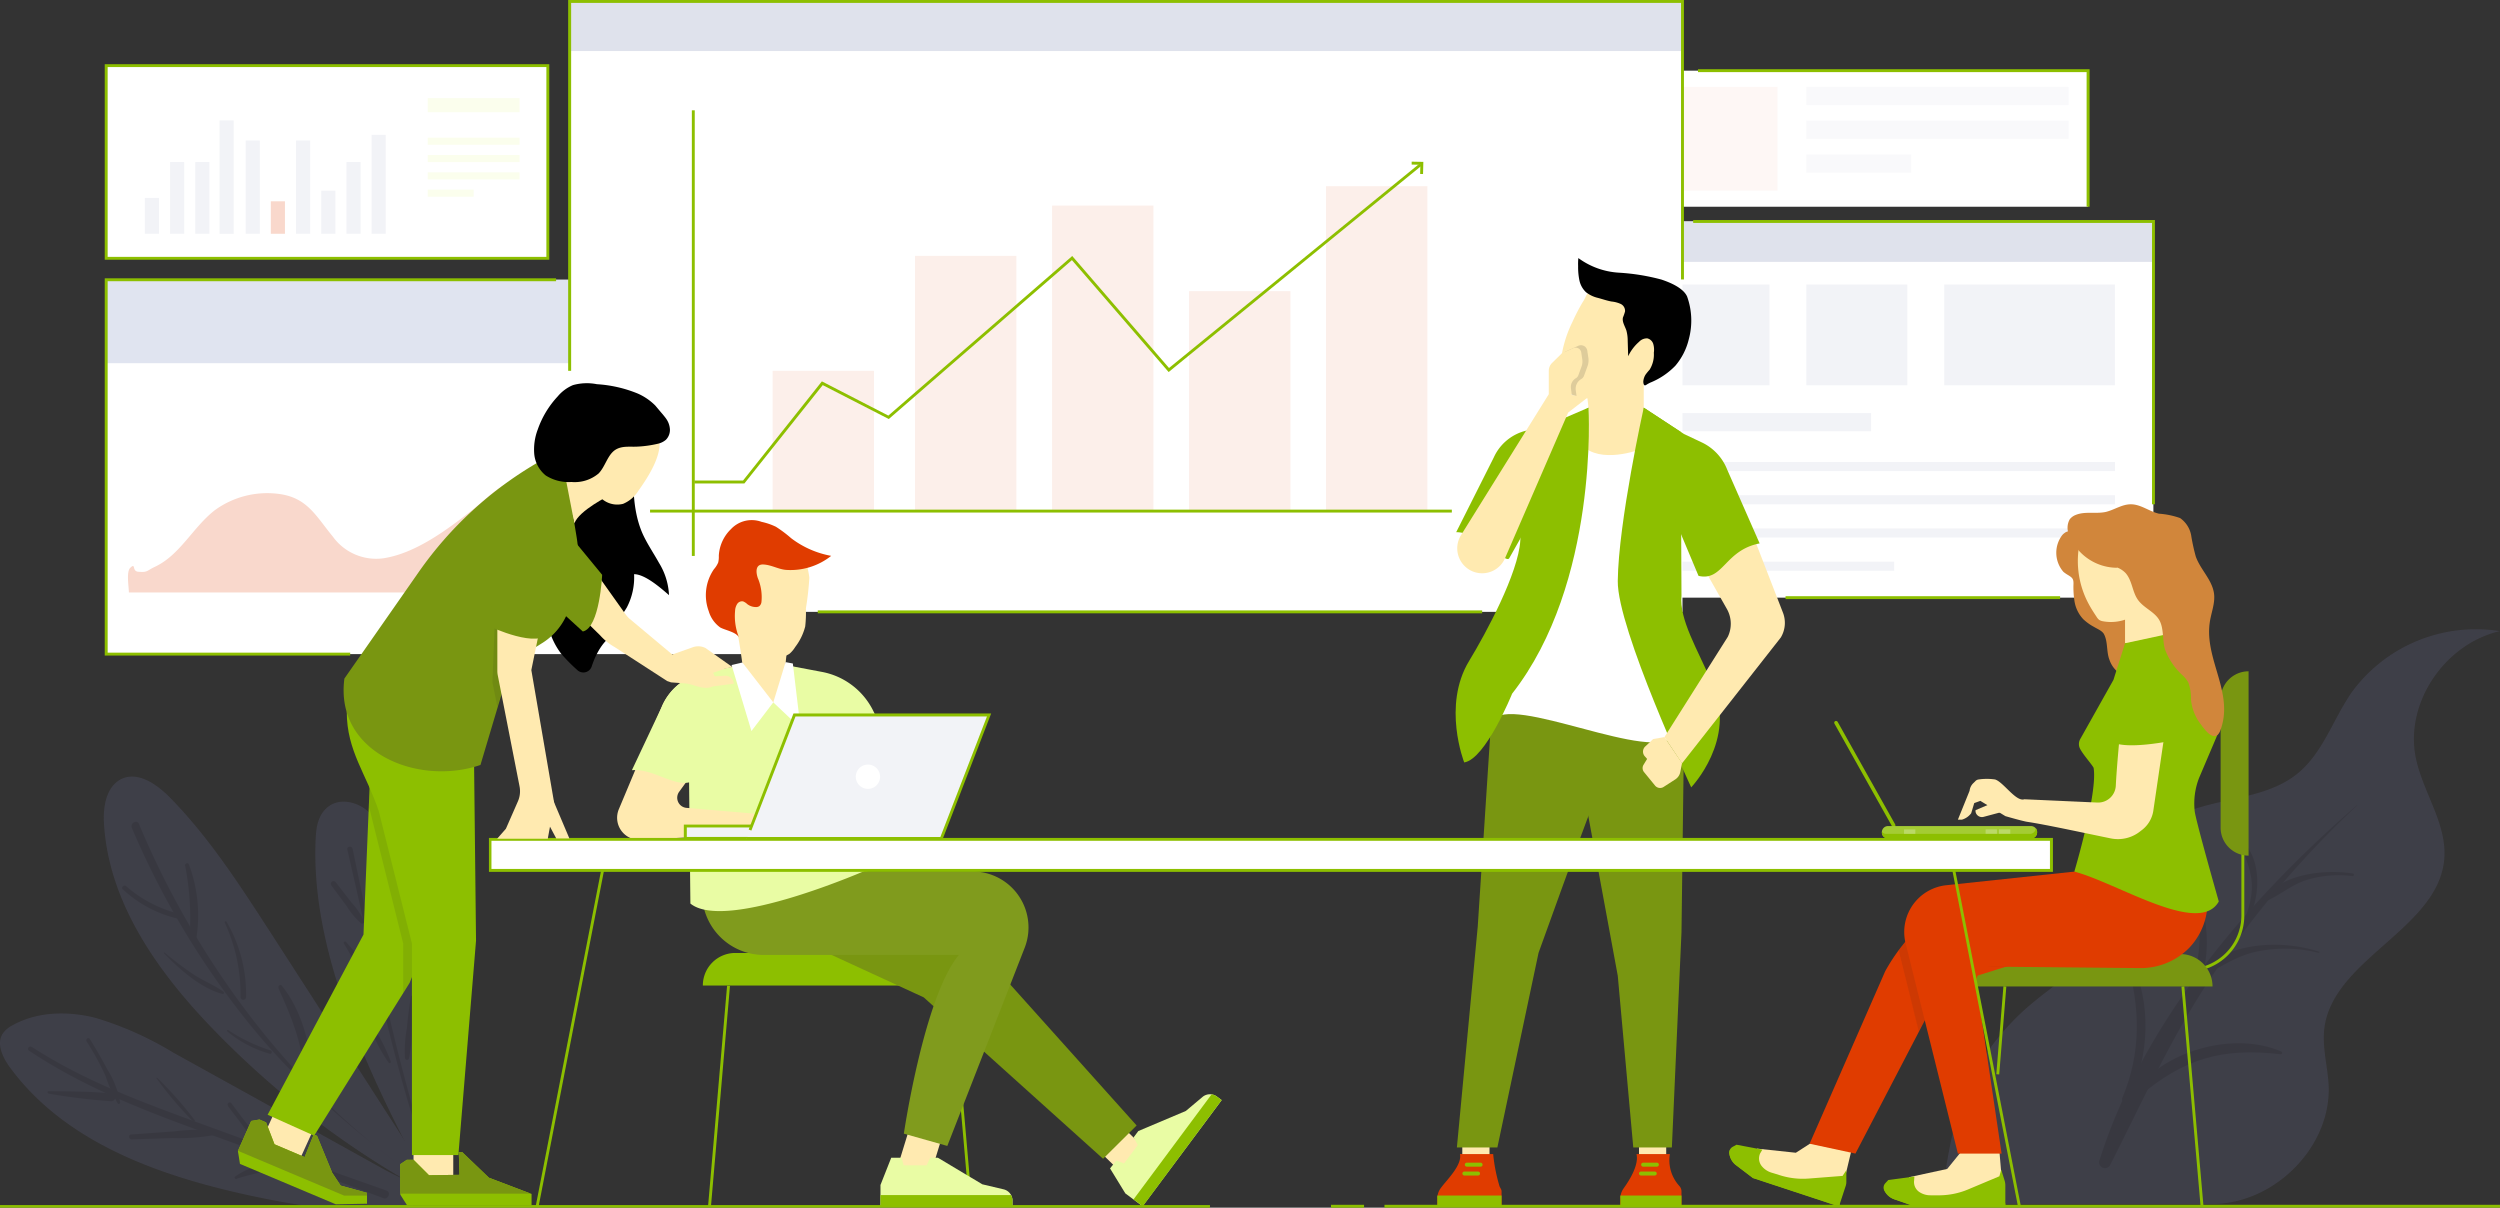
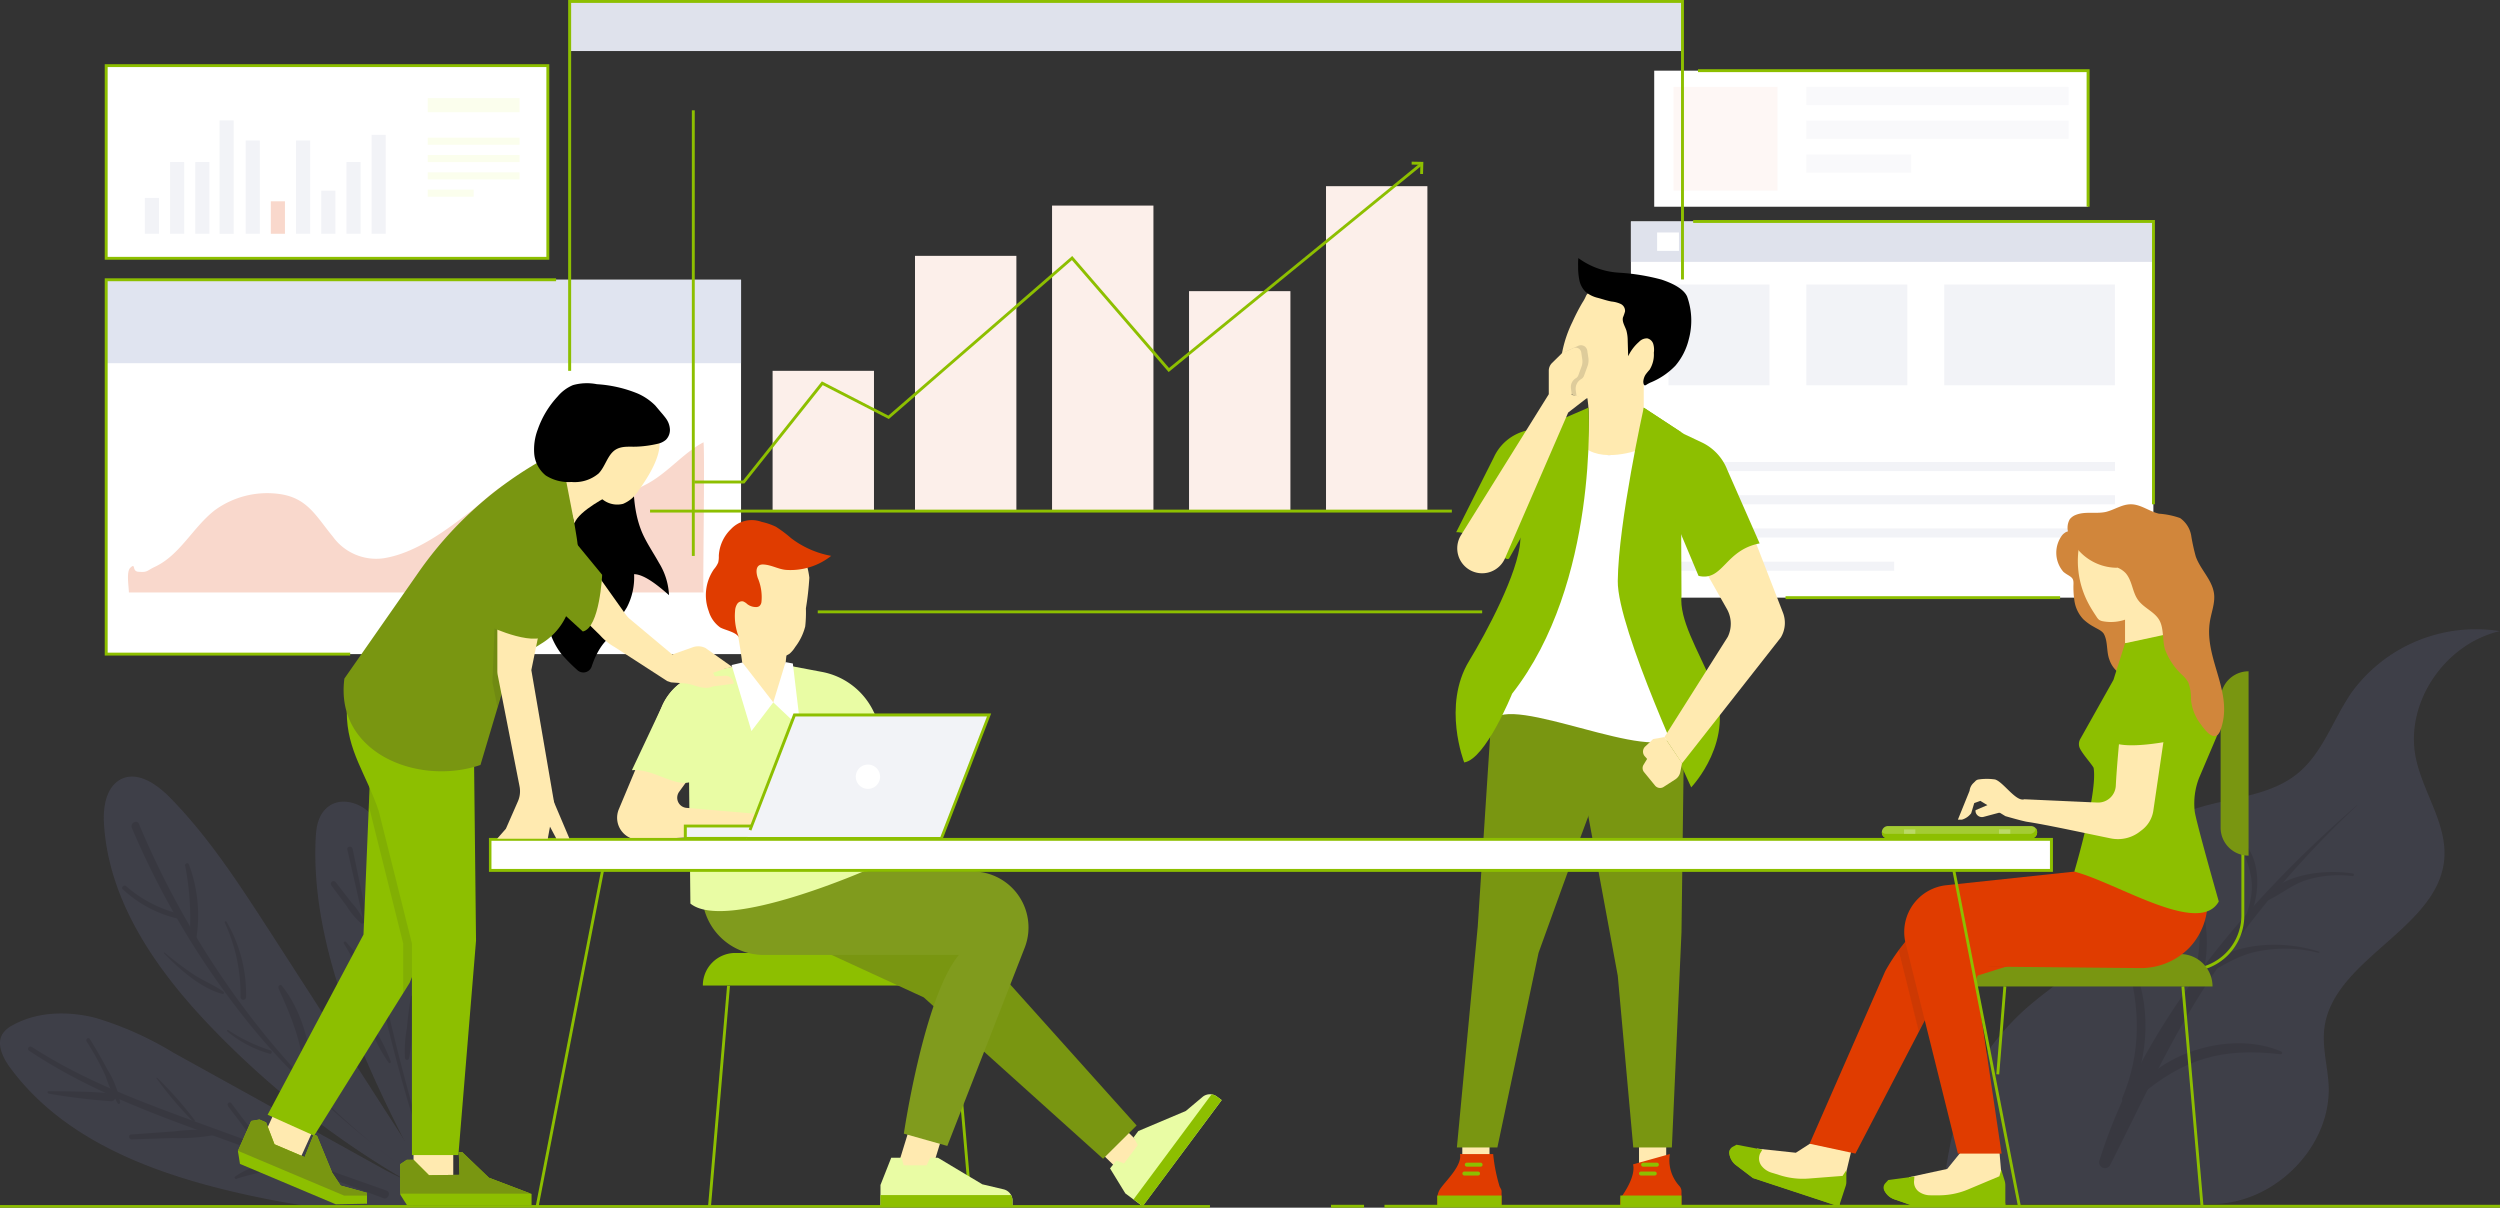
<svg xmlns="http://www.w3.org/2000/svg" id="Graphics" viewBox="0 0 327.24 158.08">
  <rect x="0" y="0" width="327.24" height="158.08" fill="#333333" stroke="none" />
  <defs>
    <style>.cls-1{fill:#fff;}.cls-2{fill:#e0e4f0;}.cls-3{fill:#f9d8cc;}.cls-4{fill:#8dbf00;}.cls-5{fill:#fef7f5;}.cls-6{fill:#f9f9fb;}.cls-7{fill:#dfe2ec;}.cls-8{fill:#f2f3f7;}.cls-9{fill:#fcefea;}.cls-10{fill:#fbfeed;}.cls-11{opacity:0.15;}.cls-12{fill:#8184c4;}.cls-13{fill:#575a8f;}.cls-14{fill:#ffeab0;}.cls-15{fill:#e03c00;}.cls-16{fill:#799611;}.cls-17{fill:#231f20;}.cls-18{fill:#a4cc33;}.cls-19{fill:#bbd966;}.cls-20{opacity:0.1;}.cls-21{fill:#d1863b;}.cls-22{fill:#809b1d;}.cls-23{fill:#e9fca4;}</style>
  </defs>
  <title>head-home</title>
  <g id="Layer_6" data-name="Layer 6">
    <rect class="cls-1" x="13.9" y="36.62" width="83.1" height="49" />
    <rect class="cls-2" x="13.9" y="36.62" width="83.1" height="10.92" />
    <path class="cls-3" d="M16.87,77.55H92.09c-.12,0,.19-17.86,0-19.66-2.74,1.44-4.82,4.19-7.72,5.62a13.09,13.09,0,0,1-7.76,1.42c-2.45-.41-4.44-2.26-7-2.42-3.26-.22-5.47,2.44-7.8,4.26-3.27,2.56-7.42,5.67-11.64,6.31a7,7,0,0,1-6.61-2.85c-2.19-2.65-3.3-5.06-7-5.57a11.66,11.66,0,0,0-8.45,2.13c-2.85,2.22-4.55,5.86-7.81,7.39-1.16.55-.94.76-2.21.66-.84-.07-.3-1.2-1-.55C16.49,74.76,16.87,76.83,16.87,77.55Z" />
    <polygon class="cls-4" points="45.84 85.81 13.71 85.81 13.71 36.43 72.79 36.43 72.79 36.81 14.09 36.81 14.09 85.43 45.84 85.43 45.84 85.81" />
    <rect class="cls-1" x="216.53" y="9.25" width="56.79" height="17.81" />
    <rect class="cls-5" x="219.06" y="11.37" width="13.61" height="13.58" />
    <rect class="cls-6" x="236.44" y="11.37" width="34.33" height="2.39" />
    <rect class="cls-6" x="236.44" y="15.79" width="34.33" height="2.39" />
    <rect class="cls-6" x="236.44" y="20.22" width="13.73" height="2.39" />
    <polygon class="cls-4" points="273.52 27.06 273.13 27.06 273.13 9.44 222.26 9.44 222.26 9.06 273.52 9.06 273.52 27.06" />
    <rect class="cls-1" x="213.48" y="28.99" width="68.39" height="49.24" />
    <rect class="cls-7" x="213.48" y="28.99" width="68.39" height="5.29" />
    <rect class="cls-1" x="216.91" y="30.43" width="2.86" height="2.41" />
    <polygon class="cls-4" points="282.07 66.01 281.69 66.01 281.69 29.18 221.63 29.18 221.63 28.8 282.07 28.8 282.07 66.01" />
    <rect class="cls-4" x="233.72" y="78.04" width="35.94" height="0.38" />
    <rect class="cls-8" x="218.4" y="37.24" width="13.22" height="13.19" transform="translate(450.02 87.67) rotate(180)" />
    <rect class="cls-8" x="236.45" y="37.24" width="13.22" height="13.19" transform="translate(486.11 87.67) rotate(180)" />
    <rect class="cls-8" x="254.5" y="37.24" width="22.34" height="13.19" transform="translate(531.33 87.67) rotate(180)" />
-     <rect class="cls-8" x="218.3" y="54.07" width="26.62" height="2.38" />
    <rect class="cls-8" x="218.03" y="60.47" width="58.81" height="1.19" />
    <rect class="cls-8" x="218.03" y="64.82" width="58.81" height="1.19" />
    <rect class="cls-8" x="218.27" y="69.17" width="58.81" height="1.19" />
    <rect class="cls-8" x="218.52" y="73.52" width="29.42" height="1.19" />
-     <rect class="cls-1" x="74.57" y="0.19" width="145.66" height="79.9" />
    <rect class="cls-9" x="101.13" y="48.54" width="13.27" height="18.36" />
    <rect class="cls-9" x="119.77" y="33.49" width="13.27" height="33.36" />
    <rect class="cls-9" x="137.71" y="26.91" width="13.27" height="39.93" />
    <rect class="cls-9" x="155.64" y="38.11" width="13.27" height="28.74" />
    <rect class="cls-9" x="173.57" y="24.37" width="13.27" height="42.48" />
    <rect class="cls-4" x="107.04" y="79.9" width="86.97" height="0.38" />
    <rect class="cls-4" x="90.56" y="14.44" width="0.38" height="58.33" />
    <rect class="cls-4" x="85.09" y="66.71" width="104.95" height="0.38" />
    <polygon class="cls-4" points="97.44 63.28 90.88 63.28 90.88 62.9 97.26 62.9 107.58 49.92 116.28 54.4 140.35 33.51 153.02 48.17 185.81 21.42 186.05 21.71 152.97 48.7 140.31 34.05 116.34 54.85 107.69 50.41 97.44 63.28" />
    <rect class="cls-7" x="74.57" y="0.19" width="145.66" height="6.49" />
    <polygon class="cls-4" points="186.27 22.78 185.89 22.77 185.92 21.57 184.78 21.54 184.78 21.16 186.31 21.19 186.27 22.78" />
    <polygon class="cls-4" points="74.76 48.54 74.37 48.54 74.37 0 220.42 0 220.42 36.58 220.04 36.58 220.04 0.38 74.76 0.38 74.76 48.54" />
    <rect class="cls-1" x="13.9" y="8.59" width="57.81" height="25.25" />
    <path class="cls-4" d="M71.9,34H13.71V8.4H71.9Zm-57.81-.38H71.52V8.78H14.09Z" />
    <rect class="cls-8" x="18.96" y="25.91" width="1.85" height="4.69" />
    <rect class="cls-8" x="22.26" y="21.21" width="1.85" height="9.39" />
    <rect class="cls-8" x="25.56" y="21.21" width="1.85" height="9.39" />
    <rect class="cls-8" x="28.74" y="15.76" width="1.85" height="14.85" />
    <rect class="cls-8" x="32.16" y="18.39" width="1.85" height="12.21" />
    <rect class="cls-3" x="35.45" y="26.35" width="1.85" height="4.25" />
    <rect class="cls-8" x="38.75" y="18.39" width="1.85" height="12.21" />
    <rect class="cls-8" x="42.05" y="24.96" width="1.85" height="5.64" />
    <rect class="cls-8" x="45.35" y="21.21" width="1.85" height="9.39" />
    <rect class="cls-8" x="48.64" y="17.65" width="1.85" height="12.95" />
    <rect class="cls-10" x="55.99" y="12.84" width="12.02" height="1.85" />
    <rect class="cls-10" x="55.99" y="18.02" width="12.02" height="0.93" />
    <rect class="cls-10" x="55.99" y="20.29" width="12.02" height="0.93" />
    <rect class="cls-10" x="55.99" y="22.56" width="12.02" height="0.93" />
    <rect class="cls-10" x="55.99" y="24.82" width="6.01" height="0.93" />
    <g class="cls-11">
      <path class="cls-12" d="M35.37,122c-4-6.17-8-12.39-13.14-17.62-1.7-1.72-4.15-3.44-6.33-2.42-2,1-2.42,3.61-2.29,5.82.6,10.4,7.1,19.53,14.35,27a116.61,116.61,0,0,0,27.72,21.16l1.78.34C50,144.69,42.82,133.54,35.37,122Z" />
      <path class="cls-13" d="M54,153.69c-15.87-11.14-28.38-28.07-35.81-45.84-.26-.63-1.2-.1-.93.53a108.51,108.51,0,0,0,15.14,25.35c6.26,7.81,13.59,14.05,21.57,20,0,0,.06,0,0-.06Z" />
      <path class="cls-13" d="M16.08,116.41a15.76,15.76,0,0,0,7.21,3.84.33.33,0,0,0,.18-.64A16.45,16.45,0,0,1,16.52,116c-.3-.26-.73.17-.44.44Z" />
      <path class="cls-13" d="M21.49,124.81c2,2.06,4.83,4.58,7.65,5.3.18,0,.26-.18.12-.29-1.16-.85-2.55-1.39-3.77-2.17a41.16,41.16,0,0,1-3.91-2.94.07.07,0,1,0-.09.1Z" />
      <path class="cls-13" d="M29.74,135a15,15,0,0,0,5.56,2.93c.28.09.4-.36.12-.44a21.66,21.66,0,0,1-5.55-2.66c-.1-.06-.22.09-.13.17Z" />
      <path class="cls-13" d="M24.24,113.35a35.83,35.83,0,0,1,.57,9.36c-.06.59.84.59.91,0a19,19,0,0,0-1-9.58c-.14-.3-.55-.07-.51.21Z" />
      <path class="cls-13" d="M29.42,120.77a22.35,22.35,0,0,1,2.06,9.79.37.37,0,0,0,.73,0,18.78,18.78,0,0,0-2.57-9.93.13.13,0,0,0-.22.13Z" />
      <path class="cls-13" d="M36.44,129.35c1.71,3.77,3.08,7.05,3.36,11.24.05.69,1.12.71,1.08,0-.28-4-1.45-8.45-4-11.58-.2-.24-.53.07-.42.32Z" />
      <path class="cls-12" d="M50.49,153.19q-13.89-7.71-27.8-15.4a43.62,43.62,0,0,0-10.21-4.56c-3.62-.91-7.65-.83-10.88,1a3.44,3.44,0,0,0-1.2,1c-.93,1.35-.06,3.18.91,4.5C9,150.2,22.46,154.48,35.19,157c7.59,1.48,15.71,2.48,22.85-.5A61.91,61.91,0,0,1,50.49,153.19Z" />
      <path class="cls-13" d="M3.79,137.53c6.65,4.44,14,7.44,21.52,10.18,8.29,3,16.61,6,24.87,9.13.64.24,1.06-.77.41-1-8-2.79-16-5.73-23.93-8.62-7.77-2.82-15.53-5.67-22.5-10.18-.33-.22-.71.26-.37.49Z" />
      <path class="cls-13" d="M6.33,143.15a81.53,81.53,0,0,0,8.21,1c.65,0,.81-.94.14-1-2.74-.31-5.55-.28-8.31-.32-.18,0-.23.26,0,.29Z" />
      <path class="cls-13" d="M17.25,149.14l5.36-.17a25.66,25.66,0,0,0,5.33-.38.32.32,0,0,0,0-.64,24.86,24.86,0,0,0-5.1.14l-5.67.41c-.41,0-.33.65.08.64Z" />
      <path class="cls-13" d="M31,154.29a28.36,28.36,0,0,1,4.53-1.06c1.27-.14,2.64.17,3.86-.15.34-.09.24-.53,0-.66-1.19-.66-3.17-.36-4.46-.11A10.13,10.13,0,0,0,30.79,154c-.19.13,0,.39.19.33Z" />
      <path class="cls-13" d="M11.34,136.33a35.1,35.1,0,0,1,2.47,4.5,19.94,19.94,0,0,0,1.61,3.62c.1.14.32,0,.31-.13A12,12,0,0,0,14.06,140Q13,138,11.76,136c-.19-.28-.6,0-.42.32Z" />
      <path class="cls-13" d="M20.48,141.14a47.73,47.73,0,0,0,4.82,5.68c.12.11.27-.07.19-.19a48.79,48.79,0,0,0-4.92-5.56c-.05,0-.14,0-.09.07Z" />
      <path class="cls-13" d="M29.85,144.8c.83,1.12,1.72,2.21,2.51,3.36A9.43,9.43,0,0,0,34.64,151a.22.22,0,0,0,.33-.26,9.78,9.78,0,0,0-2.13-3c-.89-1.08-1.71-2.22-2.56-3.33a.27.27,0,0,0-.43.33Z" />
      <path class="cls-12" d="M48.19,106.23c-1.39-1.28-3.67-1.8-5.18-.67s-1.65,3-1.71,4.69c-.54,15.56,7.84,32,15.1,45.73l1.58.42c-1.15-15.26-2.33-30.7-7.12-45.23A11.28,11.28,0,0,0,48.19,106.23Z" />
      <path class="cls-13" d="M55.84,151.12c-4.08-13.12-6.88-26.53-9.68-40-.09-.45-.81-.36-.7.08,3.13,13.35,5.66,27,10.17,40,0,.14.25,0,.21-.09Z" />
      <path class="cls-13" d="M43.37,115.9l2,2.7a10.05,10.05,0,0,0,1.89,2.26.26.26,0,0,0,.39-.3A9.7,9.7,0,0,0,46,118.13c-.69-.89-1.37-1.78-2.06-2.66a.35.35,0,0,0-.56.43Z" />
      <path class="cls-13" d="M45,123.49c1.18,1.91,2.29,4.25,3.86,5.87a.16.16,0,0,0,.27-.16c-.58-2.18-2.38-4.28-3.85-5.92a.18.18,0,0,0-.28.21Z" />
      <path class="cls-13" d="M47.47,132.76a16.32,16.32,0,0,0,1.71,3.42,18.55,18.55,0,0,0,1.68,2.9.16.16,0,0,0,.28-.16,22.61,22.61,0,0,0-1.63-3.45,14.26,14.26,0,0,0-1.63-2.94.24.24,0,0,0-.41.23Z" />
      <path class="cls-13" d="M51.19,119.76a14.36,14.36,0,0,0-1.69,4c-.28,1.07-.74,2.65-.31,3.71a.25.25,0,0,0,.45,0c.48-1,.36-2.41.59-3.51a25.73,25.73,0,0,1,1.25-4c.07-.17-.19-.34-.29-.17Z" />
      <path class="cls-13" d="M53.79,130.44c-.24,1.4-.41,2.79-.54,4.21a16,16,0,0,0-.24,3.84c0,.26.44.35.52.08a17.84,17.84,0,0,0,.39-4.07c.08-1.36.13-2.7.11-4.06,0-.15-.22-.14-.24,0Z" />
    </g>
    <g class="cls-11">
      <path class="cls-12" d="M254.11,157.59c1.17-10,2.72-17.41,10-24.57,3.42-3.37,7.95-5.72,10.65-9.65,3.3-4.78,3.56-11.44,8.08-15.17,4.86-4,12.64-2.9,17.64-6.74,3.57-2.73,4.87-7.32,7.43-10.95a20.14,20.14,0,0,1,19.3-7.9c-7.29,1.71-12.43,9.46-11,16.55.92,4.54,4.13,8.69,3.73,13.3-.78,9.15-14.63,13.07-15.7,22.2-.29,2.49.46,5,.57,7.47.32,7.76-6.69,15.12-14.74,15.46Z" />
      <path class="cls-13" d="M308.56,105.41a128.61,128.61,0,0,0-19.12,22.51c-5.27,7.89-9,16.27-13.26,24.64a.77.77,0,0,1-1.4-.57c5.61-18,19.5-34.29,33.76-46.61,0,0,0,0,0,0Z" />
      <path class="cls-13" d="M307.94,114.68a14.49,14.49,0,0,0-5.93.48c-2,.62-3.39,1.89-5.24,2.74-.2.09-.49-.12-.34-.33,2.27-3.23,7.94-3.81,11.56-3.23.2,0,.15.36-.05.34Z" />
      <path class="cls-13" d="M303.47,124.72a18,18,0,0,0-8.35-.1c-2.52.6-4.48,2-6.72,3.13a.37.37,0,0,1-.45-.57c3.74-3.89,10.68-4.21,15.57-2.62a.08.08,0,1,1,0,.16Z" />
      <path class="cls-13" d="M298.53,138c-7.68-.9-12.76.59-18.55,5.56-.35.3-1-.09-.67-.5,3.76-5.5,13.07-8.16,19.32-5.41.17.08.09.38-.1.35Z" />
      <path class="cls-13" d="M293.62,110.17c3.09,3.26,2,9.74-1,12.71-.11.11-.31,0-.22-.17a11.78,11.78,0,0,0,2.36-6.36c.07-2.24-.83-3.91-1.5-6a.23.23,0,0,1,.39-.21Z" />
      <path class="cls-13" d="M287.85,117.5c1.58,4.22,1.41,9.83-1.14,13.68-.13.19-.47.07-.39-.16,1.48-4.7,2.14-8.49,1.12-13.41a.21.21,0,0,1,.41-.11Z" />
      <path class="cls-13" d="M278.94,125.57c2.75,5.92,2.37,12.49-.21,18.4-.23.54-1.16.31-.93-.25,2.5-5.93,2.36-11.83.59-17.92-.09-.31.41-.54.55-.23Z" />
    </g>
    <rect class="cls-14" x="191.42" y="147.04" width="3.56" height="5.41" transform="translate(386.39 299.49) rotate(180)" />
    <path class="cls-15" d="M195.45,151.06a21.8,21.8,0,0,0,.82,4.18c.08.24.28.44.28.69v2h-8.41v-1.06a2.26,2.26,0,0,1,.45-1.35c.71-1,2.84-3,2.51-4.46Z" />
    <path class="cls-4" d="M195.43,151.06h0v.05A.43.43,0,0,0,195.43,151.06Z" />
    <path class="cls-4" d="M196.55,156.49v1.44h-8.41v-1.06a2.43,2.43,0,0,1,0-.38Z" />
    <path class="cls-4" d="M192,152.71h1.8a.25.25,0,0,0,.26-.26h0a.26.26,0,0,0-.26-.26H192a.26.26,0,0,0-.26.26h0A.26.26,0,0,0,192,152.71Z" />
    <path class="cls-4" d="M191.67,153.87h1.8a.26.26,0,0,0,.26-.26h0a.26.26,0,0,0-.26-.26h-1.8a.26.26,0,0,0-.25.26h0A.26.26,0,0,0,191.67,153.87Z" />
    <rect class="cls-14" x="214.54" y="147.04" width="3.56" height="5.41" transform="translate(432.64 299.49) rotate(180)" />
    <path class="cls-16" d="M208.39,105.59c-1,2.45-7,19.13-7,19.13L196,150.2h-5.3l2.73-28.91,2-30.7L206.88,92,209,102.22Z" />
    <polygon class="cls-16" points="220.43 96.37 220.1 122.02 218.84 150.2 213.79 150.2 211.76 127.73 206.88 101.28 206.88 91.95 219.47 93.11 220.43 96.37" />
    <path class="cls-14" d="M207.59,59.61h7.57v-10h-8.28C208.8,52.13,207.59,59.61,207.59,59.61Z" />
    <path class="cls-1" d="M219.47,95.21c-.25,5.91-19.35-3.61-23.51-1.4l5-34.73s4.62-1.84,6.58-.4c2.7,2,7.57,0,7.57,0l3.4,1.35S219.68,90.17,219.47,95.21Z" />
    <path class="cls-4" d="M207.93,53.36s1.37,22.93-10,37.44c0,0-3.46,8.57-6.27,9,0,0-2.92-7.43.65-13.3,2.2-3.61,6.44-11.51,6.69-15.72l.72-12.09Z" />
    <path class="cls-4" d="M215.16,53.36s-3.32,15-3.4,22.7c-.07,6.23,9.61,27,9.61,27s6-6.24,2.83-13.46c-2.08-4.75-4.4-8.51-4.1-11.64L220,56.54Z" />
    <path class="cls-14" d="M204.25,47.75a15.89,15.89,0,0,1,1.57-5.6,26.48,26.48,0,0,1,1.31-2.54,5.24,5.24,0,0,0,.47-.87,1.09,1.09,0,0,1,.89-.62,3.1,3.1,0,0,1,1.13.13,21.35,21.35,0,0,1,4.54,1.42,8,8,0,0,1,1.58.92,4.72,4.72,0,0,1,1.56,2.15,8.47,8.47,0,0,1,0,4.55,3.75,3.75,0,0,1-.33,1.08,4,4,0,0,1-1.66,1.45c-.85.48-1.71,1-2.59,1.39a9.68,9.68,0,0,1-1.59.66,10,10,0,0,1-3,.25,4.8,4.8,0,0,1-2.32-.46,3.06,3.06,0,0,1-1.31-1.72A6,6,0,0,1,204.25,47.75Z" />
    <path d="M206.6,33.78a9.94,9.94,0,0,0,5.26,1.91,27.72,27.72,0,0,1,5.6.9c1.11.37,2.84,1.07,3.37,2.21a9.33,9.33,0,0,1,.22,5.63,8.34,8.34,0,0,1-1.75,3.44A9.5,9.5,0,0,1,216,50.09l-.31.16a1.86,1.86,0,0,1-.33.19c-.21.05-.26-.32-.26-.48a2,2,0,0,1,.29-.91,7,7,0,0,1,.54-.66,3.74,3.74,0,0,0,.55-2.22,2.69,2.69,0,0,0-.07-1.13,1.07,1.07,0,0,0-.79-.75,1.41,1.41,0,0,0-1.07.45,5.77,5.77,0,0,0-1.43,1.89l-.06-2a5.17,5.17,0,0,0-.17-1.36c-.19-.58-.59-1.14-.45-1.72a6,6,0,0,0,.27-.78,1,1,0,0,0-.6-1,3.74,3.74,0,0,0-1.16-.3c-.61-.11-1.2-.32-1.8-.48a4,4,0,0,1-1.56-.75,3,3,0,0,1-.86-1.58,8.5,8.5,0,0,1-.16-1.82A8.1,8.1,0,0,1,206.6,33.78Z" />
    <path class="cls-14" d="M229.31,69.7l4.07,10.49a3.7,3.7,0,0,1-.29,3.27L220.17,99.92l-2.3-3.44,8.29-13.12a3.93,3.93,0,0,0-.08-3.58l-4-7.06A5.8,5.8,0,0,0,229.31,69.7Z" />
    <path class="cls-14" d="M217.87,96.48l-1.48.26-1,.94A.92.92,0,0,0,215.3,99l.3.34-.45.74a.83.83,0,0,0,.06,1l1.43,1.75a.85.85,0,0,0,1.1.19l1.55-1a1.49,1.49,0,0,0,.66-1l.22-1.13Z" />
-     <path class="cls-15" d="M218.58,151.06a5,5,0,0,0,1.24,4.18,1.06,1.06,0,0,1,.28.69v2h-8v-1.06a2.26,2.26,0,0,1,.45-1.35c.71-1,2-3,1.66-4.46Z" />
+     <path class="cls-15" d="M218.58,151.06a5,5,0,0,0,1.24,4.18,1.06,1.06,0,0,1,.28.69v2h-8v-1.06c.71-1,2-3,1.66-4.46Z" />
    <path class="cls-4" d="M218.56,151.06h0v.05A.43.43,0,0,0,218.56,151.06Z" />
    <path class="cls-4" d="M220.1,156.49v1.44h-8v-1.06a2.43,2.43,0,0,1,0-.38Z" />
    <path class="cls-4" d="M215.08,152.71h1.8a.26.26,0,0,0,.26-.26h0a.26.26,0,0,0-.26-.26h-1.8a.26.26,0,0,0-.26.26h0A.26.26,0,0,0,215.08,152.71Z" />
    <path class="cls-4" d="M214.8,153.87h1.8a.26.26,0,0,0,.26-.26h0a.26.26,0,0,0-.26-.26h-1.8a.26.26,0,0,0-.26.26h0A.26.26,0,0,0,214.8,153.87Z" />
    <path class="cls-4" d="M215.16,53.36l5.27,3.45,2.35,1.11a6.61,6.61,0,0,1,3.31,3.57l4.24,9.64c-4.58.88-4.77,5-8,4.25l-4.68-11.15-2.46-5.55Z" />
    <path class="cls-4" d="M207.93,53.36l-5.28,2.27-3,.77a6.27,6.27,0,0,0-4.12,3.48l-4.92,9.78c3.15,0,6.43,4.22,6.94,3.41l6-10.61Z" />
    <g class="cls-11">
      <path class="cls-17" d="M206.26,51.08a1.47,1.47,0,0,1,.73-1.47h0a.79.79,0,0,0,.35-.42l.47-1.29a2.22,2.22,0,0,0,.11-1l-.15-1a.84.84,0,0,0-1.17-.64l-1.7.77-1.05,1h0a7,7,0,0,0,.23,2.69,3.4,3.4,0,0,0,1.46,1.92,3.73,3.73,0,0,0,.84.32Z" />
    </g>
    <path class="cls-14" d="M191.24,70.05,202.73,51.6V48.51a1.42,1.42,0,0,1,.43-1l1.29-1.27,1.53-.68a.74.74,0,0,1,1,.57l.13.89a1.92,1.92,0,0,1-.09.95l-.42,1.15a.77.77,0,0,1-.31.38h0a1.32,1.32,0,0,0-.66,1.32l.11.87,2,.4L205.27,54,197,73.07a3.26,3.26,0,0,1-4.38,1.66h0A3.27,3.27,0,0,1,191.24,70.05Z" />
-     <rect class="cls-4" x="243.86" y="93.37" width="0.48" height="15.89" rx="0.24" transform="translate(-18.36 132.38) rotate(-29.29)" />
    <path class="cls-18" d="M265.85,109.74H247.13a.8.8,0,0,1-.8-.81h0a.8.8,0,0,1,.8-.8h18.72a.8.8,0,0,1,.8.8h0A.8.8,0,0,1,265.85,109.74Z" />
    <path class="cls-4" d="M266.65,108.88a.73.73,0,0,0-.18-.48.76.76,0,0,1-.75.75H246.89a.7.7,0,0,1-.56-.28h0V109a.75.75,0,0,0,.74.75H265.9a.76.76,0,0,0,.75-.75Z" />
-     <rect class="cls-19" x="259.91" y="108.56" width="1.48" height="0.57" />
    <rect class="cls-19" x="261.66" y="108.56" width="1.48" height="0.57" />
    <rect class="cls-19" x="249.23" y="108.57" width="1.48" height="0.57" />
    <path class="cls-4" d="M286.39,127.19v-.38a7,7,0,0,0,7-7V91h.38v28.81A7.34,7.34,0,0,1,286.39,127.19Z" />
    <path class="cls-16" d="M261.83,124.88h23.54a4.24,4.24,0,0,1,4.24,4.24v0a0,0,0,0,1,0,0h-32a0,0,0,0,1,0,0v0A4.24,4.24,0,0,1,261.83,124.88Z" />
    <path class="cls-16" d="M294.33,87.87V112h0a3.66,3.66,0,0,1-3.66-3.66V91.53a3.66,3.66,0,0,1,3.66-3.66Z" />
    <polygon class="cls-4" points="261.69 140.64 261.31 140.61 262.24 129.1 262.62 129.14 261.69 140.64" />
    <rect class="cls-4" x="286.8" y="129.07" width="0.38" height="28.83" transform="translate(-11.38 25.46) rotate(-4.98)" />
    <polygon class="cls-14" points="238.16 148.9 235.07 150.89 229.99 150.35 229.44 153 240.87 156.77 242.41 150.3 238.16 148.9" />
    <path class="cls-4" d="M230.69,150.48l-3.39-.64-.51.28a.86.86,0,0,0-.43.82v0a2.26,2.26,0,0,0,.88,1.56l2.21,1.68,11.27,3.72.86-2.62a1.72,1.72,0,0,0,.1-.6l0-1.51-.49.75-4.49.35a9.91,9.91,0,0,1-3.63-.41l-1.23-.38a2.64,2.64,0,0,1-1.25-.86h0a1.59,1.59,0,0,1-.19-1.65Z" />
    <path class="cls-4" d="M227.37,152.16a2.28,2.28,0,0,1-.88-1.56v0a.85.85,0,0,1,0-.16.89.89,0,0,0-.13.53v0a2.26,2.26,0,0,0,.88,1.56l2.21,1.68,11.27,3.72.12-.37-11.27-3.71Z" />
    <path class="cls-15" d="M264.61,125.9l-10.36,3.24L242.87,151l-6-1.29,9.9-22.59a24.4,24.4,0,0,1,10.39-10l3.39,0Z" />
    <polygon class="cls-14" points="257.19 150.16 254.88 153.01 249.89 154.09 250.19 156.78 262.23 156.78 261.67 150.16 257.19 150.16" />
    <path class="cls-4" d="M250.59,154l-3.42.46-.4.43a.84.84,0,0,0-.14.91v0A2.28,2.28,0,0,0,248,157l2.62.91h11.87v-2.76a2.08,2.08,0,0,0-.09-.6l-.45-1.44-.24.86-4.14,1.74a9.86,9.86,0,0,1-3.59.75l-1.28,0a2.58,2.58,0,0,1-1.45-.42h0a1.57,1.57,0,0,1-.7-1.51Z" />
    <path class="cls-4" d="M248,156.64a2.3,2.3,0,0,1-1.33-1.21v0l0-.15a.84.84,0,0,0,0,.54v0A2.28,2.28,0,0,0,248,157l2.62.91h11.87v-.39H250.59Z" />
    <g class="cls-20">
      <path class="cls-17" d="M260.54,117.13l-3.39,0a24.41,24.41,0,0,0-8.62,7.26l2.64,10.64,3.08-5.93,3.32-1a2,2,0,0,1,2-1.54l2.87,0,2.2-.69Z" />
    </g>
    <path class="cls-15" d="M277.46,110.42l-3.32,3.39-19.36,2.06a6.16,6.16,0,0,0-5.34,7.62L256.28,151H262l-3.29-22.16a2,2,0,0,1,2-2.31l19.43.19a8.9,8.9,0,0,0,6.37-2.6,8.66,8.66,0,0,0,2.13-8.33L287.08,110Z" />
    <path class="cls-21" d="M283.6,81.77a34.5,34.5,0,0,0-4.35-9.2A7.18,7.18,0,0,0,278,71.14a5.16,5.16,0,0,0-1.12-.68,11.27,11.27,0,0,0-5.64-1,2.29,2.29,0,0,0-.82.19,1.91,1.91,0,0,0-.47.38,3.81,3.81,0,0,0,.15,4.83,4.6,4.6,0,0,0,.58.4c.59.36.75.51.73,1.2a11.88,11.88,0,0,0,.12,2.15,4.46,4.46,0,0,0,1.16,2.44,6.5,6.5,0,0,0,1.39,1c.42.26,1,.47,1.29.9.57,1,.33,2.33.74,3.39a3.55,3.55,0,0,0,1.66,2,4.93,4.93,0,0,0,1.82.41c1.35.09,2.76.24,3.7-.9a4.46,4.46,0,0,0,.89-1.89A8.26,8.26,0,0,0,283.6,81.77Z" />
    <rect class="cls-14" x="278.16" y="79.38" width="5.04" height="4.8" />
    <path class="cls-4" d="M290.43,118s-3.11-10.9-3.16-11.89a9.23,9.23,0,0,1,.58-4.28L290.33,96c.76-2.63.15-5.53-.81-8.09l-2.38-6.31-4.05,1.54-4.93,1.06L276.64,89l-4.34,7.73a1.34,1.34,0,0,0,0,1.33c.47.85,1.41,1.86,1.74,2.43.58,3.21-2.52,13.6-2.52,13.6C277.17,115.57,287.88,122.58,290.43,118Z" />
    <path class="cls-14" d="M272.08,71.72c0,.26-.05.55-.07.88A11.87,11.87,0,0,0,273.37,79c.31.59.68,1.16,1.05,1.72a1.69,1.69,0,0,0,.34.41,1.27,1.27,0,0,0,.5.19,5.74,5.74,0,0,0,3.37-.39,11.14,11.14,0,0,0,1.91-1.07c.3-.19.28-.08.38-.46.19-.71.35-1.42.53-2.13.3-1.24.61-2.48.91-3.72l-1.49-3.92-6.82.33a4.62,4.62,0,0,0-1.27.65A1.56,1.56,0,0,0,272.08,71.72Z" />
    <path class="cls-14" d="M278.16,89.42s-1,9.2-1.21,13.42a2.32,2.32,0,0,1-2.43,2.21l-9.54-.43c-1.09.38-2.73-2.25-3.83-2.59a7.45,7.45,0,0,0-2.16,0,.7.7,0,0,0-.46.26l-.23.22a1.65,1.65,0,0,0-.49,1l-1.53,3.78.53,0a2.31,2.31,0,0,0,1.21-.84l.4-1.33.8-.29,3.28,2s2.23.65,2.89.75c2.45.36,8.07,1.59,10.94,2.17a4.67,4.67,0,0,0,3.9-1,3.92,3.92,0,0,0,1.64-2.69l2.39-16.28Z" />
    <path class="cls-4" d="M276.08,96.81l.63-4c.21-2,1.24-3.42,2.47-5.06h0l5.55.59h0a25,25,0,0,1,.21,6.8l-.18,1.72S277.49,98.46,276.08,96.81Z" />
    <g class="cls-20">
      <polygon class="cls-4" points="275.04 70.88 275.04 70.88 275.04 70.88 275.04 70.88" />
    </g>
    <path class="cls-21" d="M289.24,81.54c.17-1.29.73-2.54.57-3.82-.23-1.81-1.78-3.15-2.39-4.87a25.21,25.21,0,0,1-.6-2.74,3.51,3.51,0,0,0-1.46-2.3,10.5,10.5,0,0,0-2.76-.57c-1.28-.3-2.39-1.24-3.7-1.23-1.14,0-2.14.73-3.26,1-1.29.28-2.7-.11-3.93.39a1.82,1.82,0,0,0-.78.56,2.27,2.27,0,0,0-.05,2.15,6.77,6.77,0,0,0,6.27,4.21l-.11-.07a3.06,3.06,0,0,1,1.2.77c.87,1,.86,2.45,1.61,3.5s2.07,1.5,2.74,2.56.44,2.59.78,3.87a8.71,8.71,0,0,0,2.38,3.5,3.89,3.89,0,0,1,.69.88,5.88,5.88,0,0,1,.35,2.22,6.24,6.24,0,0,0,1.28,3.25c.39.52,1.45,2.1,2.24,1.36a1.47,1.47,0,0,0,.33-.57C292.46,90.72,288.57,86.37,289.24,81.54Z" />
    <path class="cls-14" d="M260.72,105.14l-2.13.91,0,.2a.85.85,0,0,0,1.07.67l2.28-.61Z" />
    <rect class="cls-14" x="143.45" y="145.64" width="4.41" height="7.39" transform="translate(-62.95 149.01) rotate(-45.63)" />
    <rect class="cls-14" x="118.44" y="146.27" width="4.41" height="7.39" transform="translate(49.31 -28.8) rotate(17.06)" />
    <path class="cls-4" d="M128.57,129H92a4.25,4.25,0,0,1,4.25-4.26h28a4.25,4.25,0,0,1,4.25,4.26Z" />
    <rect class="cls-4" x="79.64" y="143.27" width="28.96" height="0.38" transform="translate(-56.9 224.91) rotate(-85.07)" />
    <rect class="cls-4" x="125.62" y="128.98" width="0.38" height="28.96" transform="translate(-11.98 11.46) rotate(-4.98)" />
    <polygon class="cls-16" points="93.54 117.95 120.91 130.55 144.39 151.68 148.78 147.32 128.57 124.78 108.23 110.32 93.54 117.95" />
    <path class="cls-22" d="M91.9,111.78v5.15A8.08,8.08,0,0,0,100,125h25.51c-4.58,5.54-7.2,23.39-7.2,23.39L124,150l10.15-26a7.33,7.33,0,0,0-6.85-9.93H109.07l.13-2.29Z" />
    <path class="cls-23" d="M102.83,87.05l4.76.9a9.42,9.42,0,0,1,6.72,5.11l3.9,7.91-3.9,8.78-.4,3.94s-18.9,8.38-23.54,4.58l-.22-20.16,7.14-10.43Z" />
    <path class="cls-14" d="M96.21,81.21s1.51,6.79,1.2,10.73h5.53s-.57-6.73.57-7.84Z" />
    <path class="cls-14" d="M105.94,75.62a10.4,10.4,0,0,0-1.09-3.54l-.21.1a5.06,5.06,0,0,0-4.75-1.1A6.73,6.73,0,0,0,96,74.18a8.07,8.07,0,0,0-.6,7,7.88,7.88,0,0,0,5.17,4.69,3.12,3.12,0,0,0,2.77-.29,3.77,3.77,0,0,0,.75-.89A7.44,7.44,0,0,0,105.4,82a17,17,0,0,0,.09-2.37A38.66,38.66,0,0,0,105.94,75.62Z" />
    <path class="cls-15" d="M103.56,70.45a16.45,16.45,0,0,0-2-1.5,8.27,8.27,0,0,0-1.87-.64,3.72,3.72,0,0,0-4,.94,5.22,5.22,0,0,0-1.6,3.49,3.32,3.32,0,0,1-.08.89,3.28,3.28,0,0,1-.56.88A6,6,0,0,0,92.77,80a4,4,0,0,0,1.5,2.13c.61.35,2.17.61,2.47,1.34a7.51,7.51,0,0,1-.52-3.51,1.81,1.81,0,0,1,.26-.88.76.76,0,0,1,.79-.36,1.74,1.74,0,0,1,.55.36,1.86,1.86,0,0,0,1.11.38.77.77,0,0,0,.45-.11.83.83,0,0,0,.29-.54,6.36,6.36,0,0,0-.47-3.13c-.28-.8-.33-1.85.74-1.79s2,.65,3,.71a8.55,8.55,0,0,0,5.86-1.84A12.26,12.26,0,0,1,103.56,70.45Z" />
    <polygon class="cls-1" points="101.22 91.94 102.83 86.67 103.78 86.85 104.79 95.31 101.22 91.94" />
    <path class="cls-14" d="M97.21,87.05l-5.06,1a7.51,7.51,0,0,0-5.53,4.47L81,105.93a2.89,2.89,0,0,0,2.67,4l20.22-1,.94-2.86-2.23.76L89.9,105.75a1.33,1.33,0,0,1-1-2.11l8.48-11.7S98.93,87.76,97.21,87.05Z" />
    <path class="cls-23" d="M97.21,87.05l-5.06,1a7.51,7.51,0,0,0-5.53,4.47l-3.91,8.3c3.05-.31,6.22,2.86,8.4,1.15l6.3-10S98.93,87.76,97.21,87.05Z" />
    <polygon class="cls-1" points="97.17 86.72 101.22 91.94 98.36 95.69 95.76 87.05 97.17 86.72" />
    <path class="cls-23" d="M116.66,151.54l-1.41,3.57v2.82h17.28v-.78a1.51,1.51,0,0,0-1.16-1.47l-2.79-.66-5.82-3.48h-1l-.47,1h-3l-.28-1Z" />
    <path class="cls-4" d="M115.25,156.43v1.5h17.28v-.78a1.46,1.46,0,0,0-.19-.72Z" />
    <path class="cls-23" d="M145.3,152.94l2,3.27,2.26,1.68L159.91,144l-.63-.47a1.52,1.52,0,0,0-1.87.05l-2.19,1.84L149,148.05l-.62.83.55,1-1.8,2.41-1-.39Z" />
    <path class="cls-4" d="M148.37,157l1.21.9L159.91,144l-.63-.47a1.45,1.45,0,0,0-.69-.28Z" />
    <rect class="cls-4" x="52.15" y="135.66" width="44.92" height="0.38" transform="translate(-73 183.12) rotate(-78.98)" />
    <rect class="cls-4" x="259.84" y="113.39" width="0.38" height="44.92" transform="translate(-21.22 52.36) rotate(-11.05)" />
    <rect class="cls-1" x="64.14" y="109.87" width="204.39" height="4.06" />
    <path class="cls-4" d="M268.72,114.12H64v-4.44H268.72Zm-204.39-.38h204v-3.68h-204Z" />
    <rect class="cls-8" x="89.71" y="108.12" width="12.37" height="1.62" />
    <path class="cls-4" d="M102.27,109.94H89.51v-2h12.76Zm-12.37-.39h12v-1.24h-12Z" />
    <polygon class="cls-8" points="123.22 109.75 97.75 109.75 103.99 93.58 129.47 93.58 123.22 109.75" />
    <polygon class="cls-4" points="123.35 109.94 97.75 109.94 97.75 109.56 123.09 109.56 129.19 93.78 104.13 93.78 98.35 108.72 98 108.58 103.86 93.39 129.74 93.39 123.35 109.94" />
    <path class="cls-1" d="M115.2,101.67a1.59,1.59,0,1,1-1.59-1.59A1.59,1.59,0,0,1,115.2,101.67Z" />
    <rect class="cls-14" x="35.04" y="145.28" width="5.57" height="5.76" transform="translate(10.93 298.69) rotate(-155.55)" />
    <polygon class="cls-4" points="58.88 115.72 53.61 128.66 41.12 148.66 35.03 145.92 47.58 122.33 48.77 93.58 58.88 115.72" />
    <polygon class="cls-4" points="41.07 148.49 41.5 148.68 43.48 153.5 44.59 155.19 48.04 156.14 48.04 157.56 43.96 157.64 31.41 152.35 31.14 150.65 32.88 146.73 33.97 146.54 34.83 146.92 35.93 149.78 39.87 151.46 41.07 148.49" />
    <polygon class="cls-16" points="31.15 150.64 32.88 146.73 33.97 146.54 34.83 146.92 35.93 149.78 39.87 151.46 41.07 148.49 41.5 148.68 43.48 153.5 44.59 155.19 48.04 156.14 48.04 156.5 45.04 156.5 31.15 150.64" />
    <rect class="cls-14" x="54.13" y="148.89" width="5.2" height="5.37" transform="translate(113.46 303.15) rotate(180)" />
    <polygon class="cls-4" points="60.05 150.79 60.48 150.79 64 154.16 69.58 156.28 69.58 157.73 53.26 157.73 52.4 156.38 52.4 152.38 53.26 151.81 54.13 151.81 56.15 153.83 60.15 153.78 60.05 150.79" />
    <polygon class="cls-16" points="54.13 151.81 56.15 153.83 60.15 153.78 60.05 150.79 60.48 150.79 64 154.16 69.48 156.25 52.4 156.25 52.4 152.38 53.26 151.81 54.13 151.81" />
    <path d="M86.26,73.68c-.72-1.3-1.58-2.54-2.18-3.9-1.32-3.06-1.23-6.52-1.11-9.85l-.45-1.25a9.23,9.23,0,0,0-4.34,0,3.33,3.33,0,0,0-3,2A14,14,0,0,0,73.94,63c-.83,2.12,0,4.17-.29,6.32a62.2,62.2,0,0,1-1.59,6.81,18.35,18.35,0,0,0-.54,3.12,9.64,9.64,0,0,0,1.92,6.3,22.41,22.41,0,0,0,2.11,2.14,1.15,1.15,0,0,0,1.91-.48c.63-1.92,1.81-3.84,3.2-4.19-.21-1.37.73-2.39,1.38-3.49A8.47,8.47,0,0,0,83,75.16c1.44,0,3.52,1.83,4.57,2.74A8.77,8.77,0,0,0,86.26,73.68Z" />
    <g class="cls-20">
      <path class="cls-17" d="M48.26,105.68l.18.49,4.33,17.32V130l.84-1.34,5.27-12.94L48.77,93.58Z" />
    </g>
    <path class="cls-4" d="M47.13,88.77l-1.74,4.41c0,5.13,2.57,8.12,4.19,13l4.34,17.32v27.69H60l2.31-28.06L62,95.05Z" />
    <path class="cls-14" d="M74.37,69.84l7.55,10.62a5.72,5.72,0,0,0,.4.46L88,85.67l2.66-.94a2.13,2.13,0,0,1,1.68.09l3.52,2.49-1.07.25-1.45.51.22.46,1.32-.08a1.1,1.1,0,0,1,1.13.82l.06.22-2.78.36c-1.11.54-2.38-.24-3.45-.38l-2-.15-.5-.17-6.85-4.43a7.61,7.61,0,0,1-1.93-1.55l-5.79-5.68Z" />
    <path class="cls-16" d="M71.15,65.91l-2.24,10,7.38,6.75c2.22-.47,2.53-7.42,2.53-7.42Z" />
    <path class="cls-14" d="M79.81,64.83s-4.06,2-4.62,3.68L73.4,62.1l5.65-3.87Z" />
    <path class="cls-16" d="M70.24,60.63l0,0A49.08,49.08,0,0,0,54.85,74.82l-9.77,14c-1.28,9.73,9.66,14.1,17.81,11.31l3.28-11a6.68,6.68,0,0,1,2.88-3.76l1.82-1.13a8.32,8.32,0,0,0,3.24-3.61,18,18,0,0,0,1.37-10.31l-.29-1.77L73.4,59.27Z" />
    <g class="cls-20">
      <path class="cls-17" d="M67.94,69.74c-1.94.09-2.86,1.55-2.86,3.49l-.61,15.65a2.59,2.59,0,0,0,0,.48l.63,3.19,1-3.46a6.68,6.68,0,0,1,2.88-3.76l.36-.22L71.7,73.92A3.63,3.63,0,0,0,67.94,69.74Z" />
    </g>
    <path class="cls-14" d="M65.1,71.59V87.85a2.94,2.94,0,0,0,.05.51L68,102.9a3.3,3.3,0,0,1-.21,2l-1.57,3.58-1.15,1.31H71.7l.85-4.62-3-17.46,3.17-15.52a3.81,3.81,0,0,0-3.94-4.39h0A3.83,3.83,0,0,0,65.1,71.59Z" />
    <path class="cls-16" d="M68.75,67.39c-2,.09-3.67.94-3.67,3L64.1,82s6.56,3.08,7.76.7L73.4,71.3C73.76,68.92,71.15,67.28,68.75,67.39Z" />
    <polygon class="cls-14" points="71.99 103.76 74.53 109.75 72.81 109.75 71.05 106.43 71.99 103.76" />
    <path class="cls-14" d="M78.47,56.51c1.63-1.31,5.79-2.07,7.32-.11,1.7,2.16-1,6.12-2.23,7.84a4.3,4.3,0,0,1-2,1.71,3.08,3.08,0,0,1-3.12-1A7.68,7.68,0,0,1,77,61.78a6.77,6.77,0,0,1-.28-1.41A4.67,4.67,0,0,1,78.47,56.51Z" />
    <path d="M80.5,58.91c-1,.7-1.27,2.16-2.14,3.06a4.85,4.85,0,0,1-3.56,1.12,5.57,5.57,0,0,1-3.36-.85,4.09,4.09,0,0,1-1.51-2.81,7.36,7.36,0,0,1,.46-3.21A12.22,12.22,0,0,1,73,51.89a5.27,5.27,0,0,1,2-1.48,6.74,6.74,0,0,1,3.13-.12,16.75,16.75,0,0,1,5.34,1.22,7.51,7.51,0,0,1,2.3,1.57c.33.39.66.79,1,1.18.14.18.29.35.42.54a2.67,2.67,0,0,1,.5,1.4,1.83,1.83,0,0,1-.52,1.36,2.4,2.4,0,0,1-1,.51,14.62,14.62,0,0,1-2.72.39C82.47,58.52,81.4,58.31,80.5,58.91Z" />
    <rect class="cls-4" x="-5.48" y="157.74" width="163.86" height="0.38" />
    <rect class="cls-4" x="181.22" y="157.7" width="154.3" height="0.38" />
    <rect class="cls-4" x="174.22" y="157.7" width="4.33" height="0.38" />
  </g>
</svg>